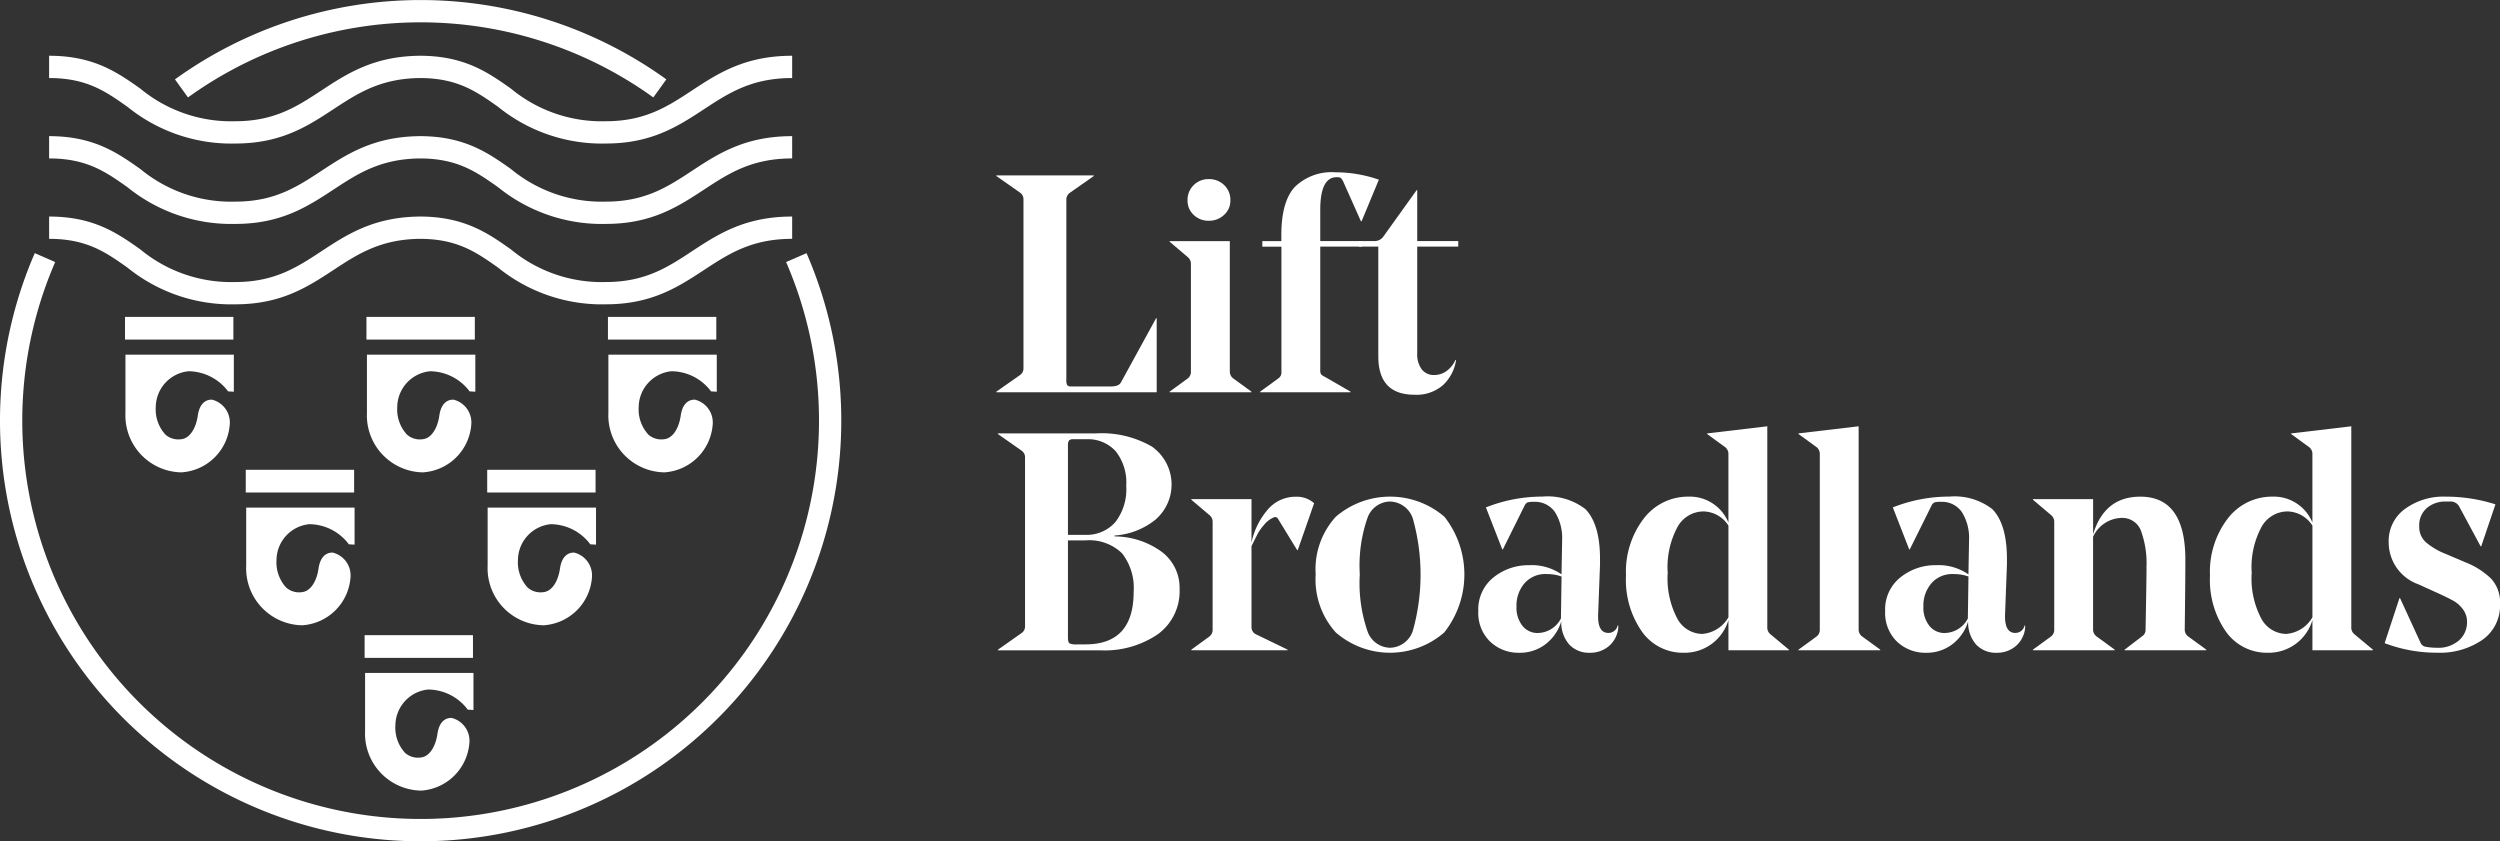
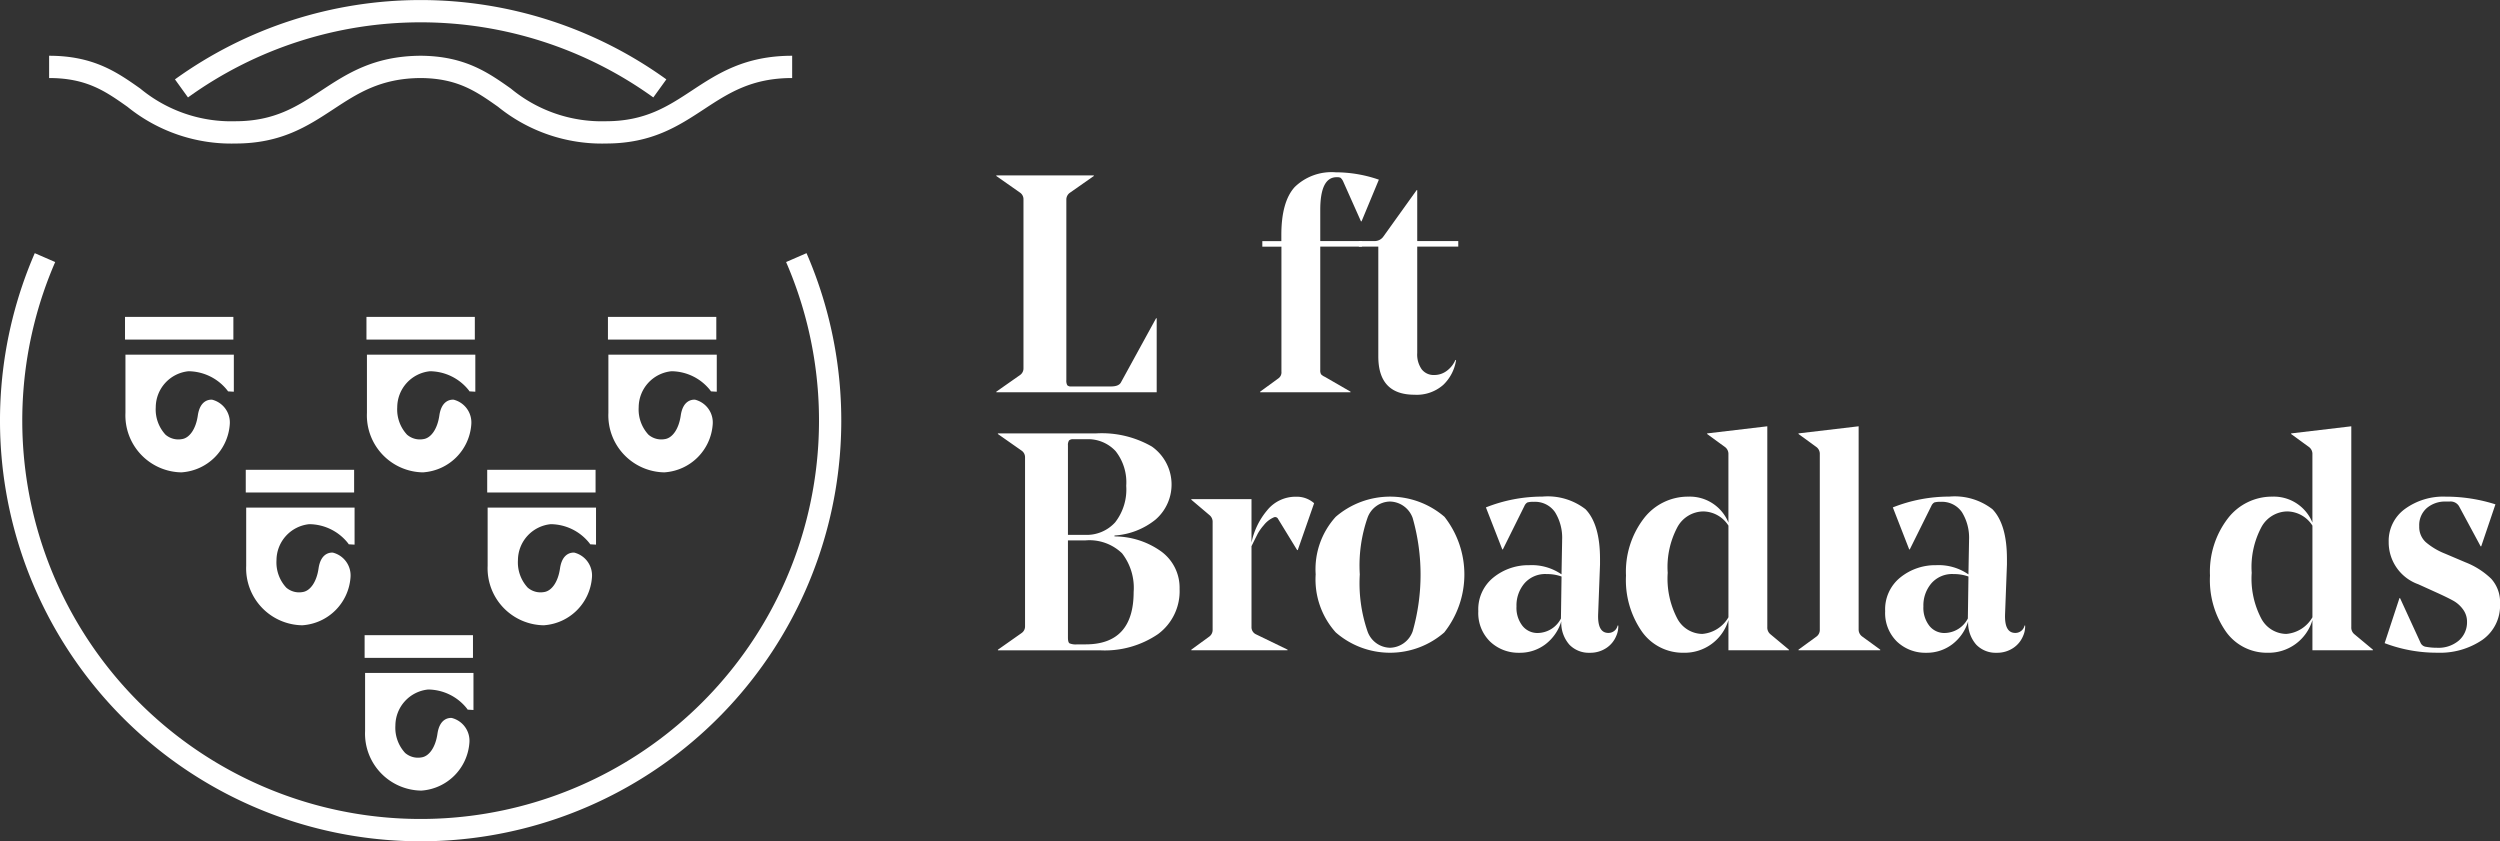
<svg xmlns="http://www.w3.org/2000/svg" id="Lift_Broadlands" data-name="Lift Broadlands" width="237.588" height="79.952" viewBox="0 0 237.588 79.952">
  <rect x="0" y="0" width="237.588" height="79.952" fill="#333333" stroke="none" />
  <g id="Group_1" data-name="Group 1" transform="translate(94.679 16.374)">
    <path id="Path_380" data-name="Path 380" d="M371.466,212.272v-.058l2.258-1.583a.757.757,0,0,0,.323-.646V193.947a.757.757,0,0,0-.323-.646l-2.258-1.583v-.058h9.265v.058l-2.258,1.583a.786.786,0,0,0-.352.646V211.1a.938.938,0,0,0,.086.5.468.468,0,0,0,.381.118h3.783c.489,0,.8-.128.937-.381l3.342-6.1h.058v7.036H371.46Z" transform="translate(-371.46 -191.366)" fill="#fff" />
-     <path id="Path_381" data-name="Path 381" d="M428.7,198.654v12.4a.807.807,0,0,0,.323.646l1.73,1.26v.058H422.98v-.058l1.73-1.26a.783.783,0,0,0,.294-.646v-10.2a.815.815,0,0,0-.294-.675l-1.73-1.468v-.058H428.7Zm-3.432-2.491a1.827,1.827,0,0,1-.585-1.378,1.945,1.945,0,0,1,.585-1.452,1.981,1.981,0,0,1,1.436-.572,2.048,2.048,0,0,1,1.465.572,1.94,1.94,0,0,1,.585,1.452,1.808,1.808,0,0,1-.6,1.378,2.061,2.061,0,0,1-1.452.556,2.007,2.007,0,0,1-1.436-.556h0Z" transform="translate(-406.504 -192.114)" fill="#fff" />
    <path id="Path_382" data-name="Path 382" d="M450.071,197.28h1.817v-.585q0-3.166,1.276-4.56a5.022,5.022,0,0,1,3.886-1.394,12.57,12.57,0,0,1,4.106.7l-1.644,3.959h-.058l-1.7-3.812a1.066,1.066,0,0,0-.233-.323.8.8,0,0,0-.381-.058q-1.554,0-1.554,3.109v2.961h3.959v.528h-3.959v11.727a.755.755,0,0,0,.074.4,1.12,1.12,0,0,0,.368.249l2.434,1.407v.058h-8.59v-.058l1.73-1.26a.693.693,0,0,0,.294-.646V197.808h-1.816v-.528Z" transform="translate(-424.794 -190.74)" fill="#fff" />
    <path id="Path_383" data-name="Path 383" d="M484.765,211.535a2.433,2.433,0,0,0,.425,1.538,1.428,1.428,0,0,0,1.186.544,1.969,1.969,0,0,0,1.215-.409,2.524,2.524,0,0,0,.806-1.027l.058.029a4.086,4.086,0,0,1-1.215,2.344,3.805,3.805,0,0,1-2.741.937q-3.43,0-3.432-3.636V201.416H479.22v-.528h1.5a1.008,1.008,0,0,0,.793-.381l3.195-4.458h.058v4.839h3.9v.528h-3.9v10.115Z" transform="translate(-444.758 -194.352)" fill="#fff" />
  </g>
  <g id="Group_2" data-name="Group 2" transform="translate(94.832 40.513)">
    <path id="Path_384" data-name="Path 384" d="M371.943,268.33h9.322a9.542,9.542,0,0,1,5.306,1.247,4.411,4.411,0,0,1,.368,6.933,6.9,6.9,0,0,1-3.914,1.525v.086a7.64,7.64,0,0,1,4.471,1.452,4.258,4.258,0,0,1,1.714,3.534,5.06,5.06,0,0,1-2.053,4.3,8.973,8.973,0,0,1-5.513,1.538h-9.7v-.058L374.2,287.3a.757.757,0,0,0,.323-.646V270.617a.757.757,0,0,0-.323-.646l-2.258-1.583v-.058ZM378.6,269.5v8.472h1.612a3.65,3.65,0,0,0,2.872-1.186,5.074,5.074,0,0,0,1.055-3.473,4.786,4.786,0,0,0-1.011-3.3,3.571,3.571,0,0,0-2.8-1.129h-1.2a.558.558,0,0,0-.425.118.8.8,0,0,0-.1.5Zm1.644,9H378.6v9.236c0,.294.048.473.147.544a1.54,1.54,0,0,0,.732.1h.793q4.572,0,4.573-4.986a5.357,5.357,0,0,0-1.1-3.665A4.471,4.471,0,0,0,380.242,278.5Z" transform="translate(-371.94 -267.655)" fill="#fff" />
    <path id="Path_385" data-name="Path 385" d="M435.148,291.818v7.711a.74.74,0,0,0,.409.675l3.019,1.465v.058H429.43v-.058l1.73-1.26a.783.783,0,0,0,.294-.646v-10.2a.815.815,0,0,0-.294-.675l-1.73-1.465v-.058h5.718V291.5a6.946,6.946,0,0,1,1.481-3.064,3.47,3.47,0,0,1,2.77-1.3,2.488,2.488,0,0,1,1.7.617l-1.554,4.455h-.058l-1.848-3.019a.306.306,0,0,0-.381-.086,2.452,2.452,0,0,0-.937.732,4.663,4.663,0,0,0-.585.822c-.1.2-.294.585-.585,1.174Z" transform="translate(-411.044 -280.443)" fill="#fff" />
    <path id="Path_386" data-name="Path 386" d="M478.606,300.021a7.848,7.848,0,0,1-10.32,0,7.529,7.529,0,0,1-1.906-5.513,7.407,7.407,0,0,1,1.906-5.469,7.919,7.919,0,0,1,10.336,0,8.887,8.887,0,0,1-.016,10.979ZM475.6,289.157a2.343,2.343,0,0,0-2.155-1.57,2.308,2.308,0,0,0-2.14,1.554,13.788,13.788,0,0,0-.732,5.366,14.055,14.055,0,0,0,.732,5.408,2.314,2.314,0,0,0,2.14,1.567,2.343,2.343,0,0,0,2.155-1.567,19.707,19.707,0,0,0,0-10.758Z" transform="translate(-436.177 -280.436)" fill="#fff" />
    <path id="Path_387" data-name="Path 387" d="M522.605,294.5l.057-3.137v-.118a4.616,4.616,0,0,0-.675-2.654,2.293,2.293,0,0,0-2.024-.982,1.9,1.9,0,0,0-.6.058.7.7,0,0,0-.278.323l-2.053,4.135h-.058l-1.554-3.988a14.533,14.533,0,0,1,5.366-1.027,5.868,5.868,0,0,1,4.1,1.2q1.377,1.434,1.378,4.72v.528l-.176,4.663c-.058,1.231.262,1.845.969,1.845a.886.886,0,0,0,.879-.7H528a2.22,2.22,0,0,1-.2,1,2.507,2.507,0,0,1-.953,1.145,2.757,2.757,0,0,1-1.567.441,2.561,2.561,0,0,1-1.919-.761,3.147,3.147,0,0,1-.777-2.229,4.292,4.292,0,0,1-1.509,2.184,4,4,0,0,1-2.479.806,3.9,3.9,0,0,1-2.77-1.055,3.787,3.787,0,0,1-1.129-2.9,3.878,3.878,0,0,1,1.452-3.211,5.283,5.283,0,0,1,3.387-1.158,4.979,4.979,0,0,1,3.08.879Zm-1.436-.029a2.616,2.616,0,0,0-2.082.879,3.232,3.232,0,0,0-.761,2.2,2.773,2.773,0,0,0,.572,1.848,1.814,1.814,0,0,0,1.452.675,2.524,2.524,0,0,0,2.2-1.378l.058-3.988a4.013,4.013,0,0,0-1.436-.233Z" transform="translate(-469.038 -280.429)" fill="#fff" />
    <path id="Path_388" data-name="Path 388" d="M572.029,266.22v19.086a.815.815,0,0,0,.294.675l1.759,1.465v.058h-5.747v-2.872a4.333,4.333,0,0,1-4.25,3.109,4.766,4.766,0,0,1-3.959-1.992,8.567,8.567,0,0,1-1.526-5.338,8.318,8.318,0,0,1,1.7-5.44,5.284,5.284,0,0,1,4.25-2.066,3.957,3.957,0,0,1,3.783,2.463v-6.479a.815.815,0,0,0-.294-.675l-1.73-1.26v-.058Zm-6.185,19.732a3.157,3.157,0,0,0,2.491-1.583v-8.708a2.876,2.876,0,0,0-2.4-1.35,2.844,2.844,0,0,0-2.418,1.436,8.064,8.064,0,0,0-.953,4.4,8.147,8.147,0,0,0,.924,4.369,2.731,2.731,0,0,0,2.36,1.436Z" transform="translate(-498.905 -266.22)" fill="#fff" />
    <path id="Path_389" data-name="Path 389" d="M615.575,266.22v19.32a.807.807,0,0,0,.323.646l1.73,1.26v.058H609.86v-.058l1.73-1.26a.783.783,0,0,0,.294-.646V268.887a.815.815,0,0,0-.294-.675l-1.73-1.26v-.058l5.718-.675Z" transform="translate(-533.771 -266.22)" fill="#fff" />
    <path id="Path_390" data-name="Path 390" d="M643.525,294.5l.058-3.137v-.118a4.616,4.616,0,0,0-.675-2.654,2.293,2.293,0,0,0-2.024-.982,1.9,1.9,0,0,0-.6.058.7.7,0,0,0-.278.323l-2.053,4.135h-.058l-1.554-3.988a14.533,14.533,0,0,1,5.366-1.027,5.868,5.868,0,0,1,4.1,1.2q1.377,1.434,1.378,4.72v.528l-.176,4.663c-.058,1.231.262,1.845.969,1.845a.886.886,0,0,0,.879-.7h.058a2.219,2.219,0,0,1-.2,1,2.507,2.507,0,0,1-.953,1.145,2.749,2.749,0,0,1-1.567.441,2.561,2.561,0,0,1-1.919-.761,3.147,3.147,0,0,1-.777-2.229,4.292,4.292,0,0,1-1.509,2.184,4,4,0,0,1-2.479.806,3.9,3.9,0,0,1-2.77-1.055,3.787,3.787,0,0,1-1.129-2.9,3.878,3.878,0,0,1,1.452-3.211,5.283,5.283,0,0,1,3.387-1.158,4.979,4.979,0,0,1,3.08.879Zm-1.436-.029a2.616,2.616,0,0,0-2.082.879,3.232,3.232,0,0,0-.761,2.2,2.772,2.772,0,0,0,.572,1.848,1.814,1.814,0,0,0,1.452.675,2.524,2.524,0,0,0,2.2-1.378l.058-3.988a4.012,4.012,0,0,0-1.436-.233Z" transform="translate(-551.287 -280.429)" fill="#fff" />
-     <path id="Path_391" data-name="Path 391" d="M690.317,293.929a9.028,9.028,0,0,0-.544-3.62,1.9,1.9,0,0,0-1.861-1.158,3.078,3.078,0,0,0-2.667,1.788v8.823a.807.807,0,0,0,.323.646l1.73,1.26v.058H679.53v-.058l1.73-1.26a.783.783,0,0,0,.294-.646v-10.2a.815.815,0,0,0-.294-.675l-1.73-1.465v-.058h5.718v3.342q1.084-3.579,4.487-3.575,4.279,0,4.279,5.98,0,1.967-.058,6.655a.807.807,0,0,0,.323.646l1.73,1.26v.058h-7.768v-.058l1.641-1.26a.713.713,0,0,0,.352-.614q0-.029.045-2.565c.029-1.692.045-2.789.045-3.3Z" transform="translate(-581.161 -280.443)" fill="#fff" />
    <path id="Path_392" data-name="Path 392" d="M745.569,266.22v19.086a.806.806,0,0,0,.294.675l1.759,1.465v.058h-5.747v-2.872a4.333,4.333,0,0,1-4.25,3.109,4.766,4.766,0,0,1-3.959-1.992,8.567,8.567,0,0,1-1.526-5.338,8.318,8.318,0,0,1,1.7-5.44,5.284,5.284,0,0,1,4.25-2.066,3.957,3.957,0,0,1,3.783,2.463v-6.479a.815.815,0,0,0-.294-.675l-1.73-1.26v-.058Zm-6.185,19.732a3.157,3.157,0,0,0,2.491-1.583v-8.708a2.876,2.876,0,0,0-2.4-1.35,2.844,2.844,0,0,0-2.418,1.436,8.064,8.064,0,0,0-.953,4.4,8.148,8.148,0,0,0,.924,4.369,2.731,2.731,0,0,0,2.36,1.436Z" transform="translate(-616.945 -266.22)" fill="#fff" />
    <path id="Path_393" data-name="Path 393" d="M795,297.315a3.971,3.971,0,0,1-1.685,3.416,7.152,7.152,0,0,1-4.295,1.215,13.876,13.876,0,0,1-4.986-.908l1.407-4.279h.058l1.964,4.279a.661.661,0,0,0,.528.352,5.521,5.521,0,0,0,1,.086,2.99,2.99,0,0,0,2.111-.7,2.294,2.294,0,0,0,.761-1.759,1.941,1.941,0,0,0-.381-1.186,2.863,2.863,0,0,0-.863-.79q-.485-.278-1.509-.748l-1.877-.851a4.228,4.228,0,0,1-2.814-4.017,3.747,3.747,0,0,1,1.538-3.137,6.191,6.191,0,0,1,3.857-1.174,15.548,15.548,0,0,1,4.749.732l-1.35,3.988h-.058l-2.053-3.812a.934.934,0,0,0-.908-.441h-.352a2.668,2.668,0,0,0-1.8.617,2.154,2.154,0,0,0-.72,1.73,1.953,1.953,0,0,0,.617,1.509,6.5,6.5,0,0,0,1.849,1.1l1.935.822a7.4,7.4,0,0,1,2.434,1.554A3.316,3.316,0,0,1,795,297.315Z" transform="translate(-652.241 -280.429)" fill="#fff" />
  </g>
  <g id="Group_3" data-name="Group 3" transform="translate(0 0)">
    <path id="Path_394" data-name="Path 394" d="M191.609,345.915c-.185,1.3-.832,2.357-1.772,2.475-1.916.237-2.763-1.509-2.763-3.307a3.741,3.741,0,0,1,3.364-3.687,5.051,5.051,0,0,1,3.921,1.919l.138.006V340.36H184.74v5.261A5.125,5.125,0,0,0,189.854,351a4.631,4.631,0,0,0,4.257-4.257c0-2.06-2.175-3.1-2.5-.831h0Z" transform="translate(-149.775 -276.136)" fill="#fff" />
    <path id="Path_395" data-name="Path 395" d="M189.282,350.7a5.415,5.415,0,0,1-5.382-5.654V339.52h10.3v3.518l-.55-.032-.074-.106a4.746,4.746,0,0,0-3.687-1.807,3.459,3.459,0,0,0-3.109,3.416,3.529,3.529,0,0,0,.927,2.613,1.865,1.865,0,0,0,1.532.425c.752-.093,1.356-.975,1.538-2.245h0c.211-1.471,1.091-1.525,1.356-1.506a2.235,2.235,0,0,1,1.679,2.376,4.915,4.915,0,0,1-4.525,4.525Zm-4.845-10.643v4.989a4.885,4.885,0,0,0,4.845,5.114,4.331,4.331,0,0,0,3.985-3.988c0-1.033-.62-1.8-1.177-1.839-.406-.029-.688.352-.787,1.043h0c-.217,1.519-1,2.581-2.005,2.7a2.412,2.412,0,0,1-1.954-.556,4.17,4.17,0,0,1,2.514-6.972,5.365,5.365,0,0,1,3.8,1.618v-2.114h-9.22Z" transform="translate(-149.204 -275.565)" fill="#fff" />
    <rect id="Rectangle_7" data-name="Rectangle 7" width="10.298" height="2.156" transform="translate(34.651 60.364)" fill="#fff" />
    <path id="Path_396" data-name="Path 396" d="M142.928,164.451a15.679,15.679,0,0,1-10.256-3.492c-2.06-1.452-3.841-2.709-7.356-2.731-3.809.022-5.984,1.452-8.283,2.961-2.44,1.6-4.96,3.262-9.326,3.262a15.679,15.679,0,0,1-10.256-3.492c-2.076-1.465-3.87-2.731-7.442-2.731V156.11c4.244,0,6.489,1.586,8.664,3.118a13.545,13.545,0,0,0,9.035,3.105c3.732,0,5.884-1.414,8.161-2.913,2.443-1.605,4.97-3.265,9.358-3.31h.176c4.129.045,6.345,1.605,8.488,3.118a13.545,13.545,0,0,0,9.035,3.105c3.732,0,5.884-1.414,8.161-2.913,2.475-1.628,5.037-3.31,9.537-3.31v2.117c-3.863,0-6.054,1.439-8.373,2.961-2.44,1.6-4.96,3.262-9.326,3.262Z" transform="translate(-85.341 -150.811)" fill="#fff" />
-     <path id="Path_397" data-name="Path 397" d="M142.928,188.341a15.679,15.679,0,0,1-10.256-3.492c-2.06-1.452-3.841-2.709-7.356-2.731-3.809.022-5.984,1.452-8.283,2.961-2.44,1.6-4.96,3.262-9.326,3.262a15.679,15.679,0,0,1-10.256-3.492c-2.076-1.465-3.87-2.731-7.442-2.731V180c4.244,0,6.489,1.586,8.664,3.118a13.545,13.545,0,0,0,9.035,3.105c3.732,0,5.884-1.414,8.161-2.913,2.443-1.605,4.97-3.265,9.358-3.31h.176c4.129.045,6.345,1.605,8.488,3.118a13.545,13.545,0,0,0,9.035,3.105c3.732,0,5.884-1.414,8.161-2.913,2.475-1.628,5.037-3.31,9.537-3.31v2.117c-3.863,0-6.054,1.439-8.373,2.961-2.44,1.6-4.96,3.262-9.326,3.262Z" transform="translate(-85.341 -167.061)" fill="#fff" />
-     <path id="Path_398" data-name="Path 398" d="M142.928,212.231a15.679,15.679,0,0,1-10.256-3.492c-2.06-1.452-3.841-2.709-7.356-2.731-3.809.022-5.984,1.452-8.283,2.961-2.44,1.6-4.96,3.262-9.326,3.262a15.679,15.679,0,0,1-10.256-3.492c-2.076-1.465-3.87-2.731-7.442-2.731V203.89c4.244,0,6.489,1.586,8.664,3.118a13.545,13.545,0,0,0,9.035,3.105c3.732,0,5.884-1.414,8.161-2.913,2.443-1.605,4.97-3.265,9.358-3.31h.176c4.129.045,6.345,1.605,8.488,3.118a13.545,13.545,0,0,0,9.035,3.105c3.732,0,5.884-1.414,8.161-2.913,2.475-1.628,5.037-3.31,9.537-3.31v2.117c-3.863,0-6.054,1.439-8.373,2.961-2.44,1.6-4.96,3.262-9.326,3.262Z" transform="translate(-85.341 -183.31)" fill="#fff" />
    <path id="Path_399" data-name="Path 399" d="M156.279,296.775c-.185,1.3-.831,2.357-1.772,2.475-1.916.237-2.763-1.509-2.763-3.307a3.741,3.741,0,0,1,3.364-3.687,5.051,5.051,0,0,1,3.921,1.919l.138.006V291.22H149.41v5.261a5.125,5.125,0,0,0,5.114,5.382,4.631,4.631,0,0,0,4.257-4.257c0-2.06-2.175-3.1-2.5-.831h0Z" transform="translate(-125.744 -242.712)" fill="#fff" />
    <path id="Path_400" data-name="Path 400" d="M153.952,301.564a5.415,5.415,0,0,1-5.382-5.654V290.38h10.3V293.9l-.55-.032-.074-.106a4.747,4.747,0,0,0-3.687-1.807,3.459,3.459,0,0,0-3.109,3.416,3.529,3.529,0,0,0,.927,2.613,1.865,1.865,0,0,0,1.532.425c.752-.093,1.356-.975,1.538-2.245h0c.211-1.471,1.094-1.522,1.356-1.506a2.235,2.235,0,0,1,1.679,2.376,4.915,4.915,0,0,1-4.525,4.525Zm-4.845-10.643v4.989a4.885,4.885,0,0,0,4.845,5.114,4.331,4.331,0,0,0,3.985-3.988c0-1.033-.62-1.8-1.177-1.839-.4-.029-.688.352-.787,1.043h0c-.217,1.519-1,2.581-2.005,2.7a2.412,2.412,0,0,1-1.954-.556,4.17,4.17,0,0,1,2.514-6.972,5.371,5.371,0,0,1,3.8,1.618v-2.114h-9.22Z" transform="translate(-125.173 -242.14)" fill="#fff" />
    <rect id="Rectangle_8" data-name="Rectangle 8" width="10.298" height="2.156" transform="translate(23.356 44.648)" fill="#fff" />
    <path id="Path_401" data-name="Path 401" d="M228.039,296.775c-.185,1.3-.832,2.357-1.772,2.475-1.916.237-2.763-1.509-2.763-3.307a3.741,3.741,0,0,1,3.364-3.687,5.05,5.05,0,0,1,3.921,1.919l.138.006V291.22H221.17v5.261a5.125,5.125,0,0,0,5.114,5.382,4.627,4.627,0,0,0,4.253-4.257c0-2.06-2.175-3.1-2.5-.831Z" transform="translate(-174.555 -242.712)" fill="#fff" />
    <path id="Path_402" data-name="Path 402" d="M225.706,301.564a5.417,5.417,0,0,1-5.386-5.654V290.38h10.3V293.9l-.55-.032-.074-.106a4.747,4.747,0,0,0-3.687-1.807,3.459,3.459,0,0,0-3.109,3.416,3.529,3.529,0,0,0,.927,2.613,1.865,1.865,0,0,0,1.532.425c.752-.093,1.356-.975,1.538-2.245.211-1.471,1.094-1.522,1.356-1.506a2.235,2.235,0,0,1,1.679,2.376,4.915,4.915,0,0,1-4.525,4.525ZM220.86,290.92v4.989a4.885,4.885,0,0,0,4.845,5.114,4.331,4.331,0,0,0,3.985-3.988c0-1.033-.62-1.8-1.177-1.839-.4-.029-.688.352-.787,1.043h0c-.217,1.519-1,2.581-2.005,2.7a2.409,2.409,0,0,1-1.954-.556,4.17,4.17,0,0,1,2.514-6.972,5.365,5.365,0,0,1,3.8,1.618v-2.114h-9.22Z" transform="translate(-173.977 -242.14)" fill="#fff" />
    <rect id="Rectangle_9" data-name="Rectangle 9" width="10.298" height="2.156" transform="translate(46.302 44.648)" fill="#fff" />
    <path id="Path_403" data-name="Path 403" d="M120.4,251.335c-.185,1.3-.831,2.357-1.772,2.475-1.916.237-2.763-1.509-2.763-3.307a3.741,3.741,0,0,1,3.364-3.687,5.051,5.051,0,0,1,3.921,1.919l.138.006V245.78H113.53v5.261a5.125,5.125,0,0,0,5.114,5.382,4.631,4.631,0,0,0,4.257-4.257c0-2.06-2.175-3.1-2.5-.831h0Z" transform="translate(-101.339 -211.804)" fill="#fff" />
    <path id="Path_404" data-name="Path 404" d="M118.072,256.124a5.415,5.415,0,0,1-5.382-5.654V244.94h10.3v3.518l-.55-.032-.074-.106a4.767,4.767,0,0,0-3.687-1.807,3.459,3.459,0,0,0-3.109,3.416,3.529,3.529,0,0,0,.927,2.613,1.865,1.865,0,0,0,1.532.425c.752-.093,1.356-.975,1.538-2.245h0c.211-1.471,1.091-1.522,1.356-1.506a2.235,2.235,0,0,1,1.679,2.376,4.915,4.915,0,0,1-4.525,4.525Zm-4.845-10.643v4.989a4.885,4.885,0,0,0,4.845,5.114,4.331,4.331,0,0,0,3.985-3.988c0-1.033-.62-1.8-1.177-1.839-.4-.029-.688.352-.787,1.043h0c-.217,1.519-1,2.581-2.005,2.7a2.412,2.412,0,0,1-1.954-.556,4.17,4.17,0,0,1,2.514-6.972,5.339,5.339,0,0,1,3.8,1.618v-2.114h-9.22Z" transform="translate(-100.768 -211.232)" fill="#fff" />
    <rect id="Rectangle_10" data-name="Rectangle 10" width="10.298" height="2.156" transform="translate(11.881 30.116)" fill="#fff" />
    <path id="Path_405" data-name="Path 405" d="M192.159,251.335c-.185,1.3-.831,2.357-1.772,2.475-1.916.237-2.763-1.509-2.763-3.307a3.741,3.741,0,0,1,3.364-3.687,5.051,5.051,0,0,1,3.921,1.919l.138.006V245.78H185.29v5.261a5.125,5.125,0,0,0,5.114,5.382,4.627,4.627,0,0,0,4.253-4.257c0-2.06-2.175-3.1-2.5-.831h0Z" transform="translate(-150.15 -211.804)" fill="#fff" />
    <path id="Path_406" data-name="Path 406" d="M189.832,256.124a5.415,5.415,0,0,1-5.382-5.654V244.94h10.3v3.518l-.55-.032-.074-.106a4.767,4.767,0,0,0-3.687-1.807,3.459,3.459,0,0,0-3.109,3.416,3.518,3.518,0,0,0,.931,2.613,1.865,1.865,0,0,0,1.532.425c.752-.093,1.356-.975,1.538-2.245h0c.211-1.471,1.091-1.522,1.356-1.506a2.235,2.235,0,0,1,1.679,2.376,4.915,4.915,0,0,1-4.525,4.525Zm-4.845-10.643v4.989a4.885,4.885,0,0,0,4.845,5.114,4.331,4.331,0,0,0,3.985-3.988c0-1.033-.62-1.8-1.177-1.839-.409-.029-.688.352-.787,1.043h0c-.217,1.519-1,2.581-2.005,2.7a2.412,2.412,0,0,1-1.954-.556,4.17,4.17,0,0,1,2.514-6.972,5.345,5.345,0,0,1,3.8,1.618v-2.114h-9.22Z" transform="translate(-149.578 -211.232)" fill="#fff" />
    <rect id="Rectangle_11" data-name="Rectangle 11" width="10.298" height="2.156" transform="translate(34.827 30.116)" fill="#fff" />
    <path id="Path_407" data-name="Path 407" d="M263.919,251.335c-.185,1.3-.832,2.357-1.772,2.475-1.916.237-2.763-1.509-2.763-3.307a3.741,3.741,0,0,1,3.364-3.687,5.051,5.051,0,0,1,3.921,1.919l.138.006V245.78H257.05v5.261a5.125,5.125,0,0,0,5.114,5.382,4.627,4.627,0,0,0,4.253-4.257c0-2.06-2.175-3.1-2.5-.831h0Z" transform="translate(-198.96 -211.804)" fill="#fff" />
    <path id="Path_408" data-name="Path 408" d="M261.586,256.124a5.417,5.417,0,0,1-5.386-5.654V244.94h10.3v3.518l-.55-.032-.074-.106a4.741,4.741,0,0,0-3.687-1.807,3.459,3.459,0,0,0-3.109,3.416,3.53,3.53,0,0,0,.927,2.613,1.865,1.865,0,0,0,1.532.425c.752-.093,1.356-.975,1.538-2.245h0c.211-1.471,1.091-1.522,1.356-1.506a2.235,2.235,0,0,1,1.679,2.376,4.915,4.915,0,0,1-4.525,4.525ZM256.74,245.48v4.989a4.885,4.885,0,0,0,4.845,5.114,4.331,4.331,0,0,0,3.985-3.988c0-1.033-.62-1.8-1.177-1.839-.4-.029-.688.352-.787,1.043-.217,1.519-1,2.581-2.005,2.7a2.409,2.409,0,0,1-1.954-.556,4.17,4.17,0,0,1,2.514-6.972,5.345,5.345,0,0,1,3.8,1.618v-2.114h-9.22Z" transform="translate(-198.382 -211.232)" fill="#fff" />
    <rect id="Rectangle_12" data-name="Rectangle 12" width="10.298" height="2.156" transform="translate(57.776 30.116)" fill="#fff" />
    <path id="Path_409" data-name="Path 409" d="M172.861,148.8a37.816,37.816,0,0,0-44.223,0l-1.238-1.717a39.932,39.932,0,0,1,46.7,0Z" transform="translate(-110.773 -139.54)" fill="#fff" />
    <path id="Path_410" data-name="Path 410" d="M115.386,270.663A39.979,39.979,0,0,1,78.714,214.77l1.941.844a37.859,37.859,0,1,0,69.462,0l1.941-.844a39.979,39.979,0,0,1-36.672,55.893Z" transform="translate(-75.41 -190.711)" fill="#fff" />
  </g>
</svg>